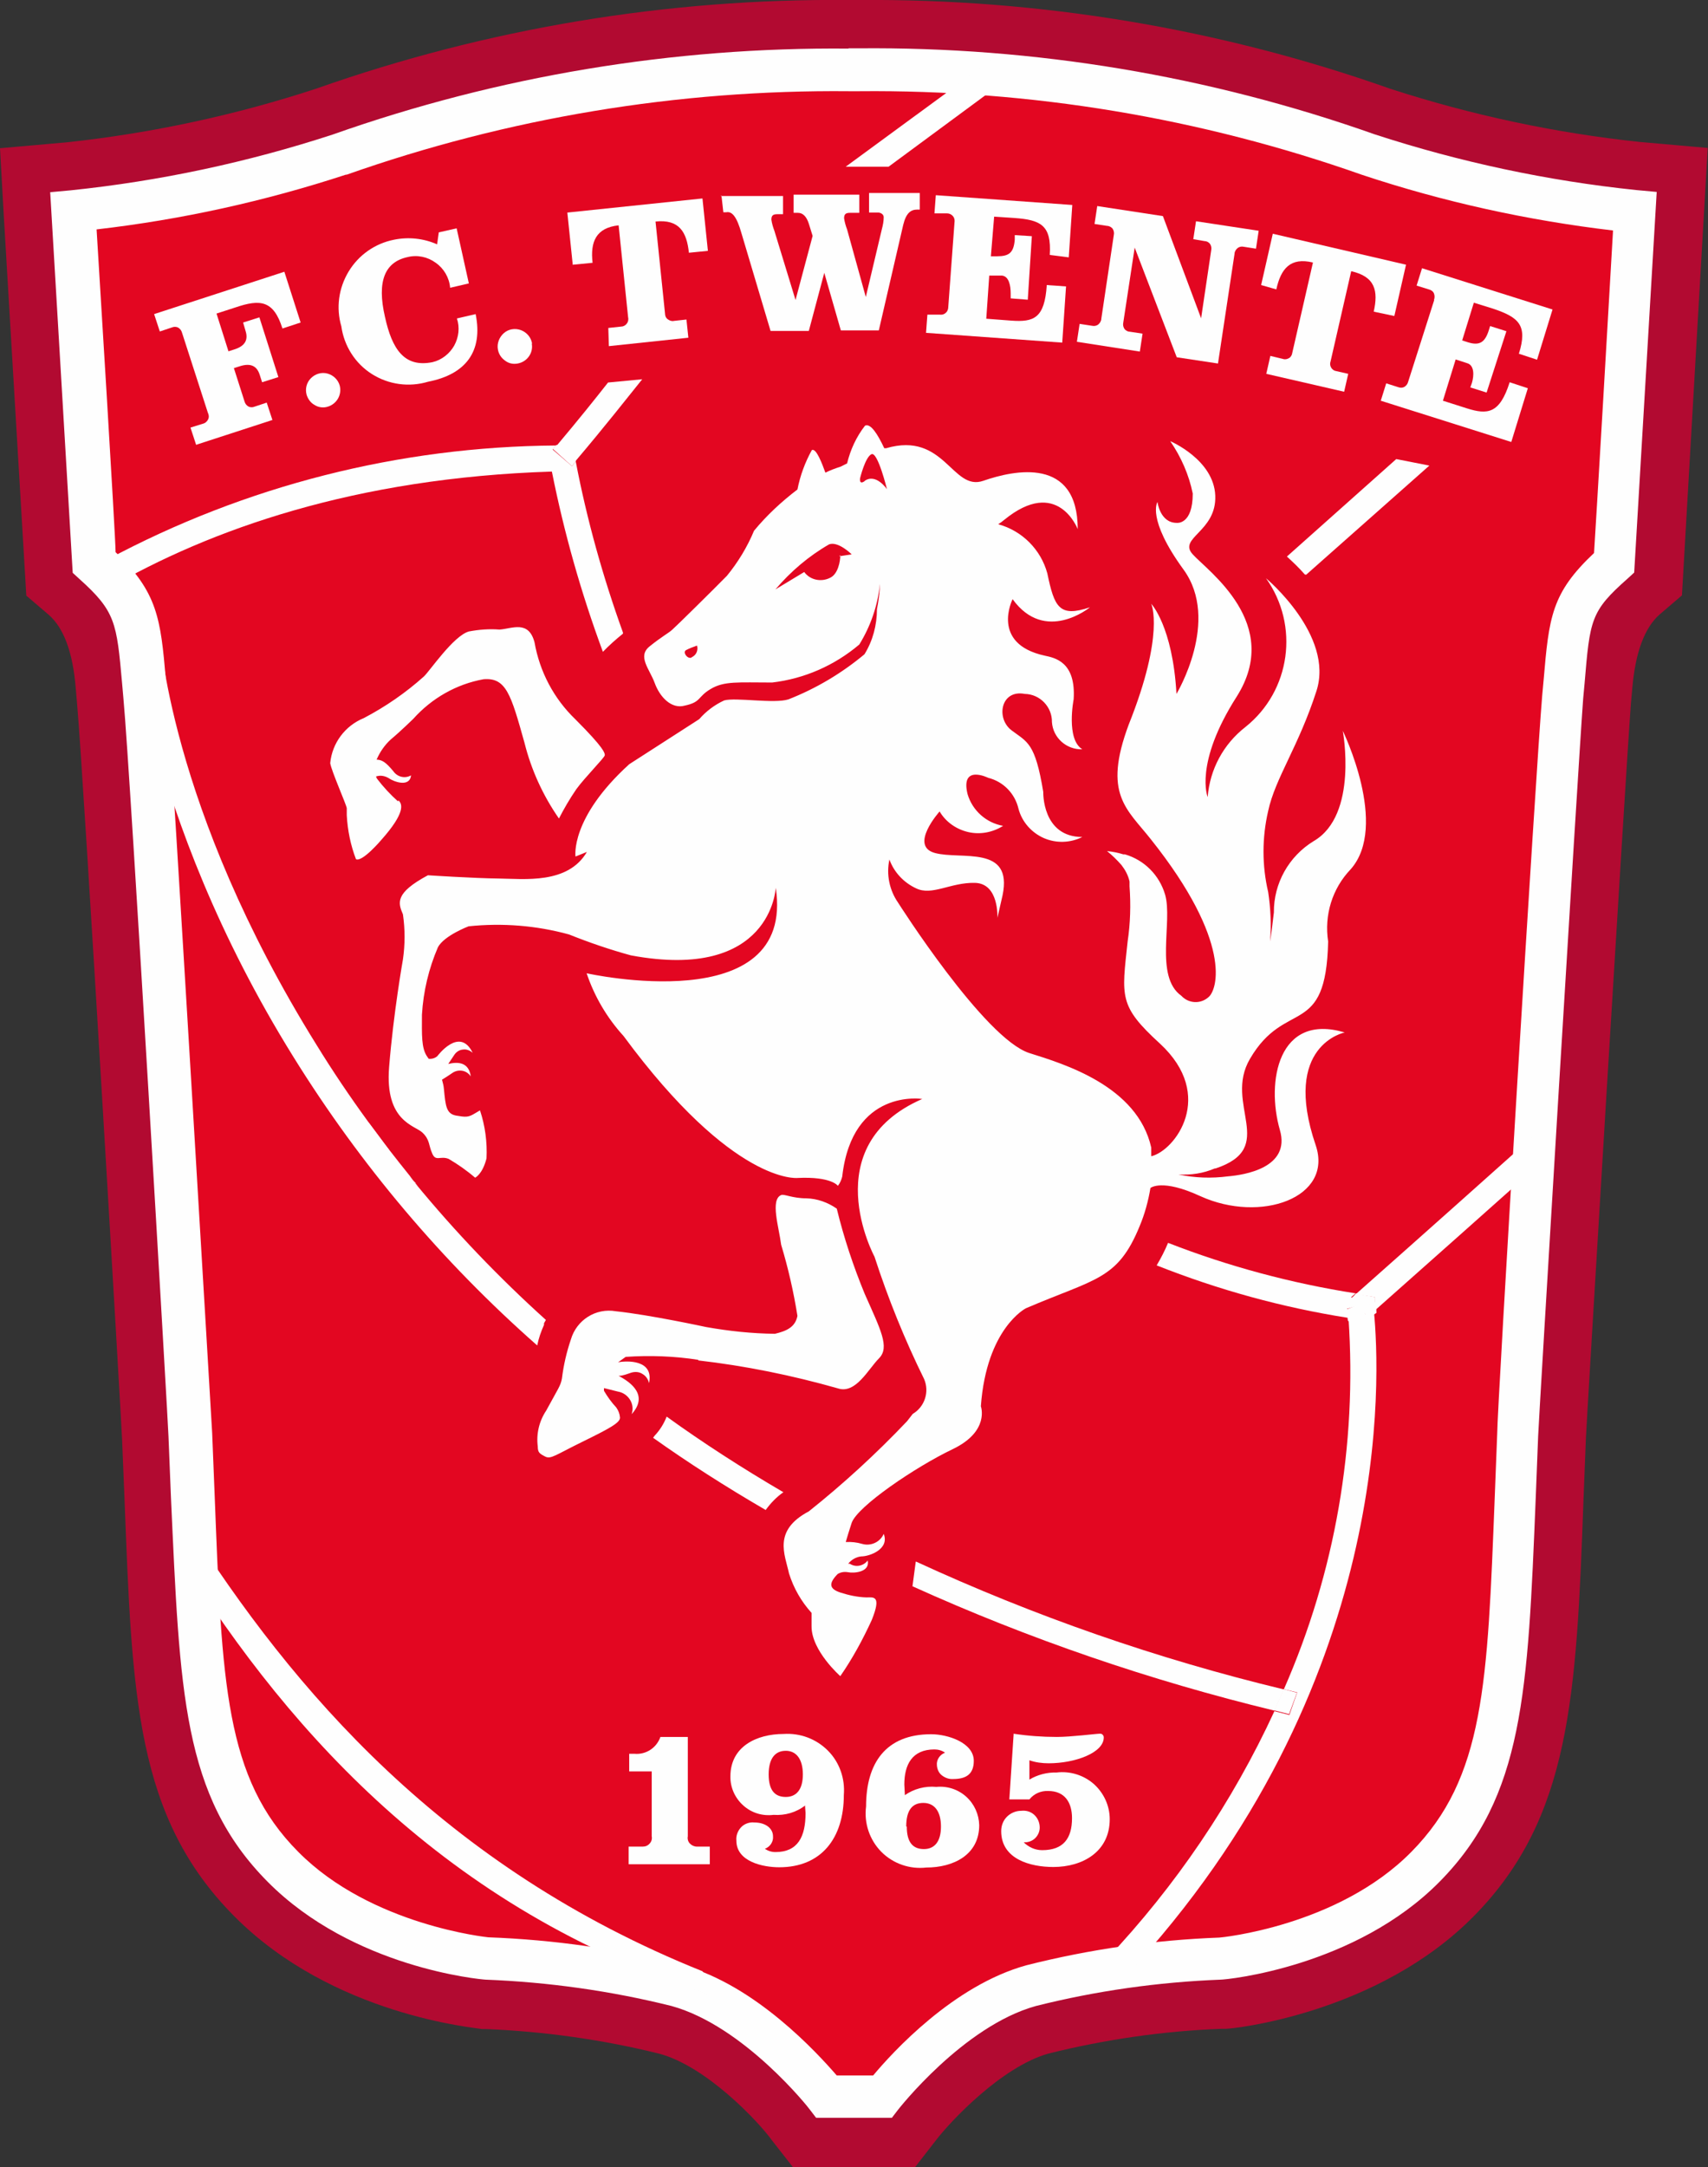
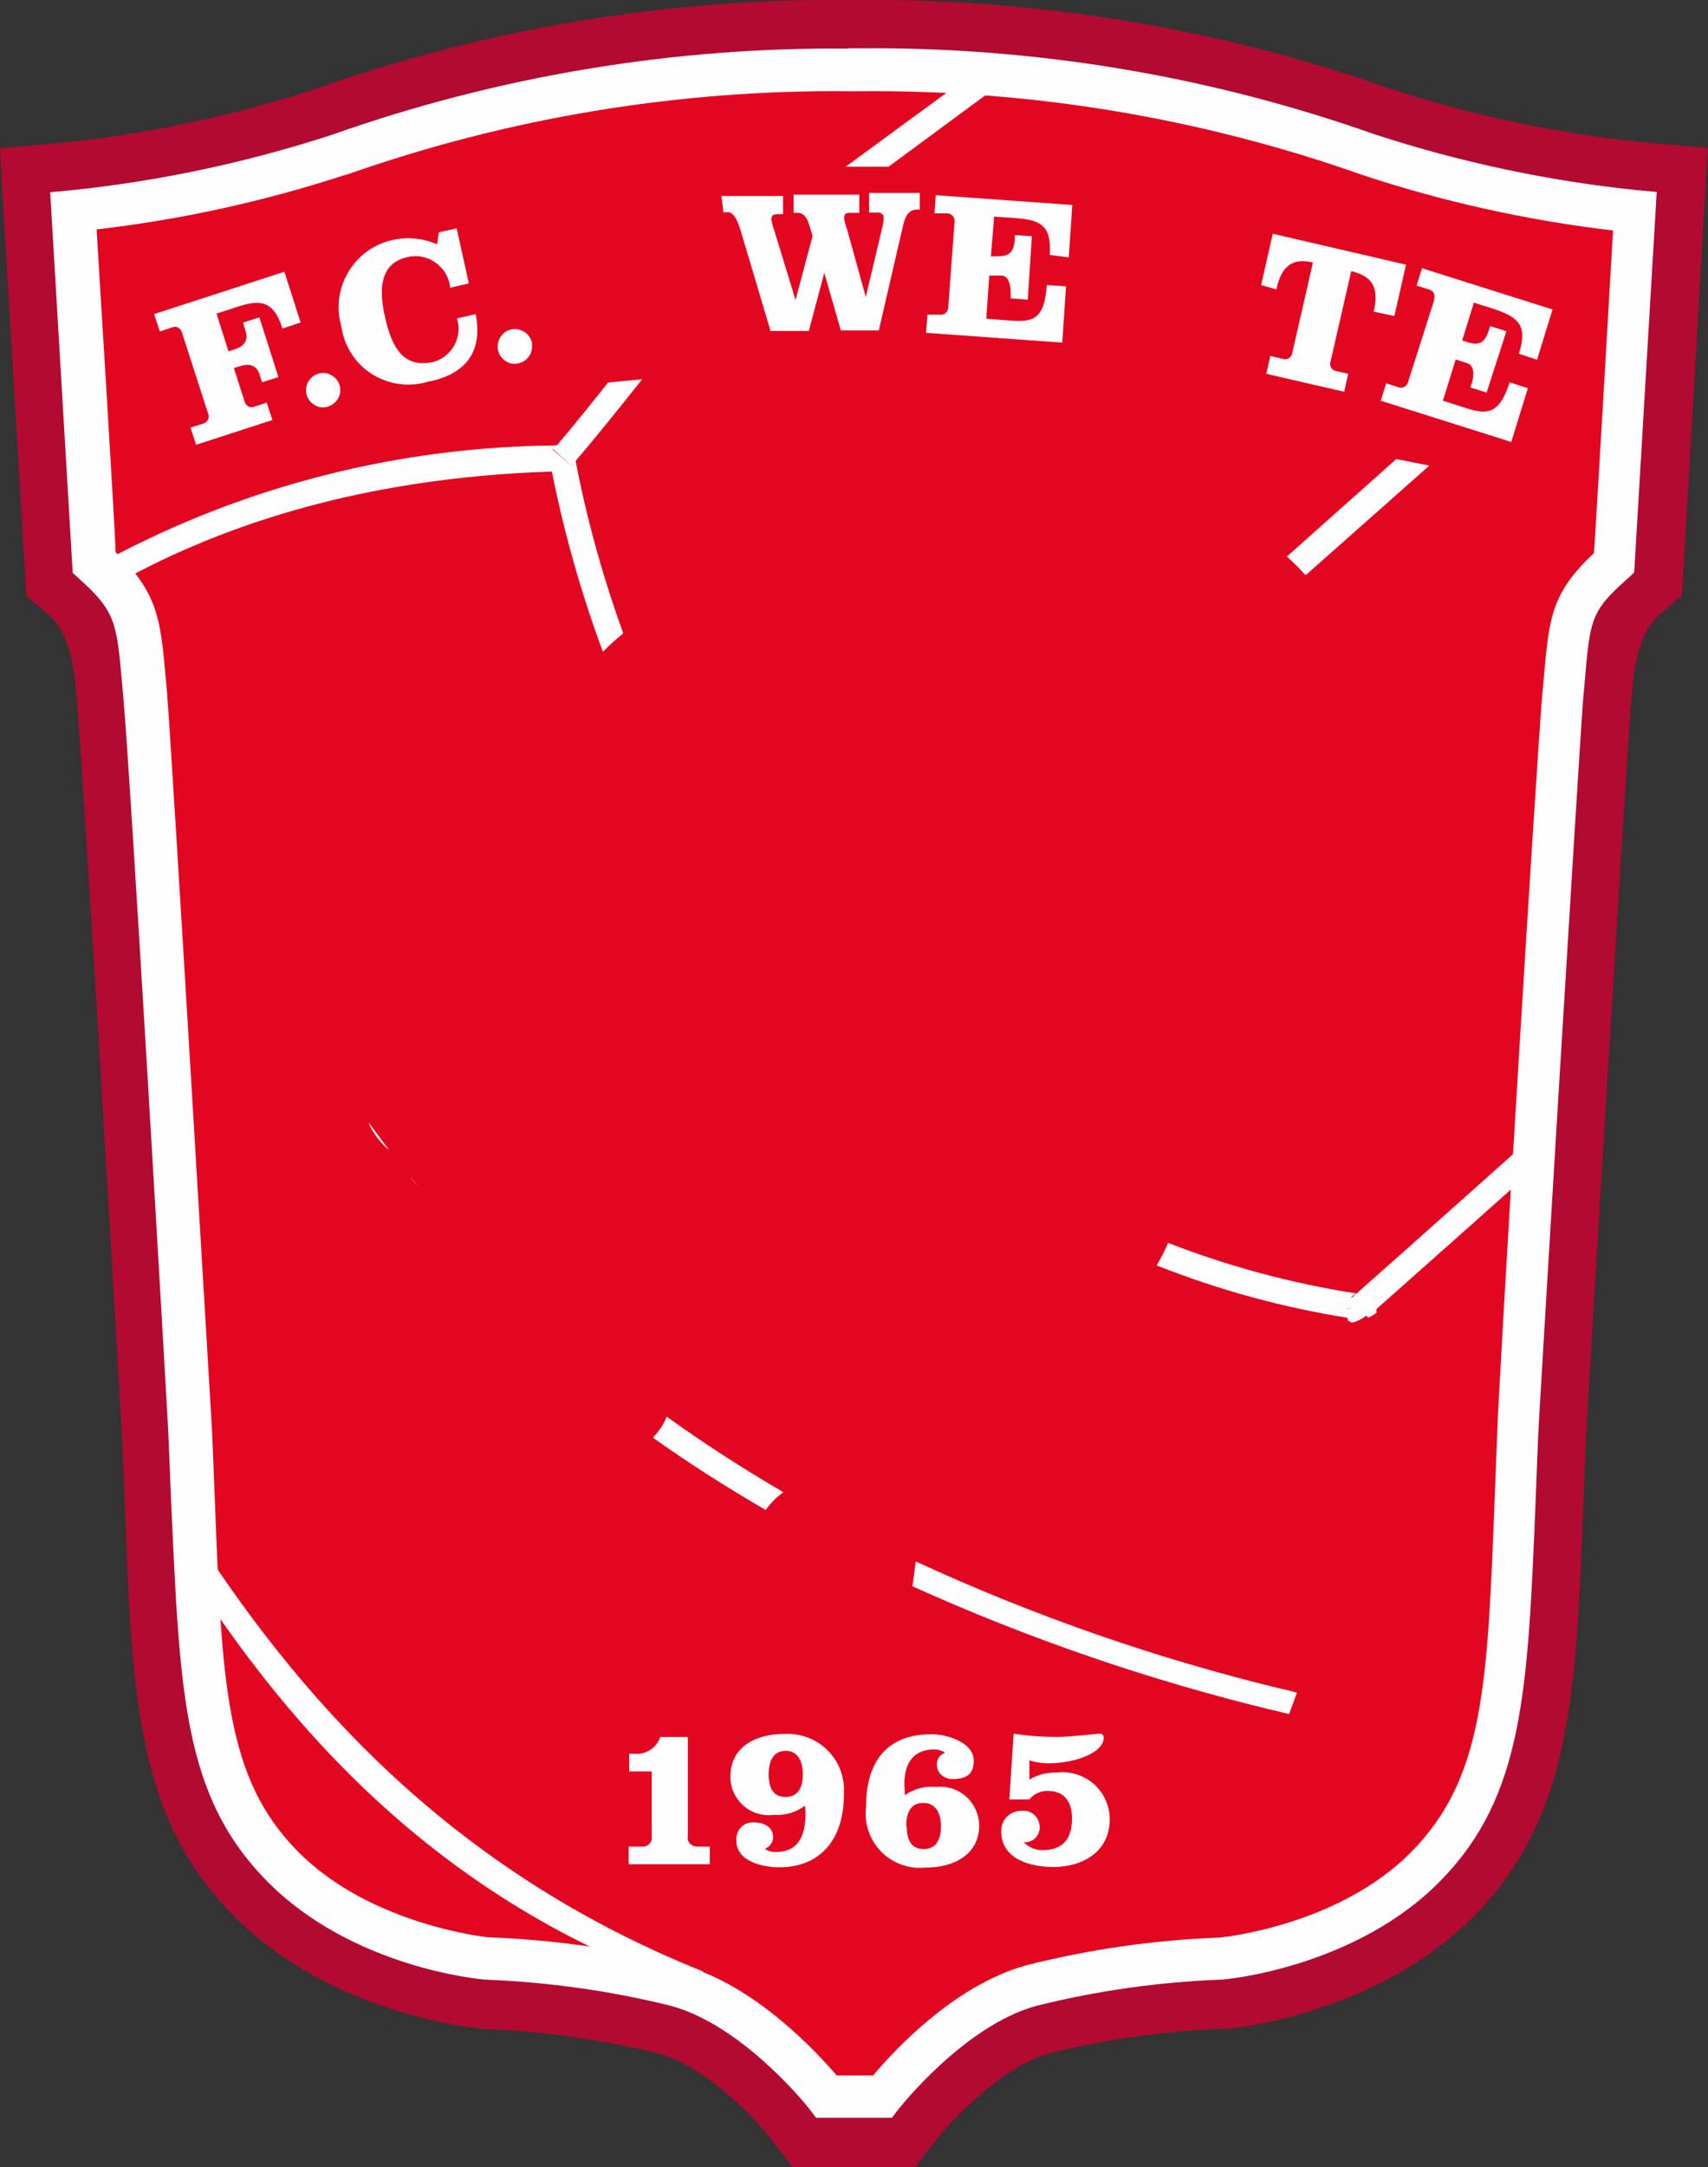
<svg xmlns="http://www.w3.org/2000/svg" id="Laag_1" data-name="Laag 1" viewBox="0 0 62.95 79.82">
  <rect x="0" y="0" width="62.95" height="79.82" fill="#333333" stroke="none" />
  <defs>
    <style>
      .cls-1 {
        fill: #b20a31;
      }

      .cls-2 {
        fill: #e30621;
      }

      .cls-3 {
        fill: #fefefe;
      }
    </style>
  </defs>
  <g id="Symbols">
    <g id="component-_-header-_-home" data-name="component-/-header-/-home">
      <g id="FC-Twente---FC-Twente-0-_2_" data-name="FC-Twente---FC-Twente-0-(2)">
        <path id="Path" class="cls-2" d="m31.28,2.58c-6.4-.06-12.75.99-18.78,3.12-3.19,1.04-6.48,1.74-9.81,2.09l.76,12.93c1.66,1.52,1.66,2.2,1.89,4.98.23,2.78,1.66,27.2,1.66,27.2.37,8.75.17,12.65,3.39,15.89,2.95,2.96,7.55,3.38,7.55,3.38,2.36.09,4.69.42,6.98,1,2.97.83,5.51,4.09,5.51,4.09h2.03s2.49-3.28,5.49-4.09c2.29-.57,4.63-.91,6.98-1,0,0,4.61-.42,7.54-3.38,3.23-3.25,3.02-7.15,3.39-15.89,0,0,1.46-24.49,1.66-27.2.25-2.86.19-3.43,1.88-4.98l.76-12.93c-3.31-.35-6.57-1.05-9.74-2.09-6.03-2.13-12.38-3.18-18.77-3.12h-.38Z" />
        <path id="Shape" class="cls-1" d="m13.34,8.12c5.76-2.03,11.84-3.04,17.94-2.98h.38c6.11-.06,12.18.95,17.94,2.98,2.59.87,5.26,1.51,7.97,1.91-.17,2.88-.48,8.2-.56,9.55-1.51,1.62-1.66,2.92-1.89,5.33l-.05.53c-.24,2.71-1.66,26.27-1.7,27.27l-.1,2.32c-.27,7.01-.41,9.71-2.56,11.88-2.15,2.17-5.68,2.63-5.9,2.66-2.52.1-5.03.46-7.47,1.09-2.24.75-4.24,2.08-5.81,3.85-1.58-1.77-3.6-3.1-5.85-3.85-2.44-.62-4.95-.99-7.47-1.09-.26,0-3.78-.46-5.93-2.63s-2.32-4.89-2.61-11.9l-.09-2.26c-.07-1.06-1.46-24.63-1.71-27.35l-.05-.56c-.19-2.2-.35-3.58-1.89-5.29-.08-1.34-.39-6.64-.56-9.55,2.71-.4,5.37-1.04,7.97-1.91ZM31.28,0c-6.68-.06-13.31,1.04-19.61,3.26-2.98.98-6.06,1.64-9.18,1.98l-2.49.22.14,2.49.83,13.99.83.71q.83.73.99,2.68l.05.58c.24,2.64,1.66,26.87,1.66,27.12l.09,2.2c.28,7.25.41,11.7,4.05,15.36s8.9,4.1,9.13,4.15h.16c2.15.09,4.29.39,6.38.91,1.73.47,3.64,2.49,4.15,3.2l.76.97h4.51l.77-.99c.52-.68,2.42-2.71,4.15-3.19,2.09-.52,4.23-.83,6.38-.91h.16c.22,0,5.57-.54,9.13-4.15,3.56-3.61,3.78-8.07,4.04-15.31l.09-2.29c0-.2,1.46-24.44,1.66-27.08l.05-.55q.17-1.97,1-2.71l.83-.71.95-16.48-2.49-.22c-3.13-.33-6.22-.99-9.21-1.96C44.96,1.05,38.33-.05,31.66,0h-.38Z" />
        <path id="Path-2" data-name="Path" class="cls-2" d="m31.28,2.58c-6.4-.06-12.75.99-18.78,3.12-3.19,1.04-6.48,1.74-9.81,2.09l.76,12.93c1.66,1.52,1.66,2.2,1.89,4.98.23,2.78,1.66,27.2,1.66,27.2.37,8.75.17,12.65,3.39,15.89,2.95,2.96,7.55,3.38,7.55,3.38,2.36.09,4.69.42,6.98,1,2.97.83,5.51,4.09,5.51,4.09h2.03s2.49-3.28,5.49-4.09c2.29-.57,4.63-.91,6.98-1,0,0,4.61-.42,7.54-3.38,3.23-3.25,3.02-7.15,3.39-15.89,0,0,1.46-24.49,1.66-27.2.25-2.86.19-3.43,1.88-4.98l.76-12.93c-3.31-.35-6.57-1.05-9.74-2.09-6.03-2.13-12.38-3.18-18.77-3.12h-.38Z" />
        <path id="Shape-2" data-name="Shape" class="cls-3" d="m12.76,6.44c5.95-2.1,12.22-3.14,18.53-3.08h.38c6.31-.06,12.58.98,18.53,3.08,3.01,1,6.11,1.68,9.25,2.05-.07,1.29-.66,11.33-.7,11.88-1.57,1.48-1.66,2.35-1.86,4.7l-.05.54c-.23,2.69-1.66,26.22-1.66,27.22l-.09,2.32c-.27,6.87-.37,10.33-3.08,13.07-2.71,2.74-7.03,3.15-7.07,3.15-2.4.09-4.78.43-7.11,1.02-2.69.74-4.94,3.21-5.65,4.06h-1.34c-.72-.83-2.99-3.32-5.67-4.06-2.35-.6-4.75-.94-7.17-1.03,0,0-4.32-.43-7.01-3.15-2.7-2.71-2.81-6.22-3.08-13.17l-.09-2.25c-.06-1.01-1.45-24.54-1.66-27.23l-.05-.56c-.19-2.2-.3-3.18-1.85-4.66,0-.55-.62-10.6-.7-11.89,3.13-.36,6.21-1.04,9.2-2.02ZM31.28,1.79c-6.48-.06-12.92,1.01-19.03,3.17-3.13,1.02-6.36,1.71-9.64,2.05l-.76.07.83,14.02.24.22c1.34,1.2,1.38,1.61,1.58,3.85l.05.57c.25,2.66,1.66,26.93,1.66,27.17l.09,2.23c.33,7.17.42,11.01,3.57,14.18,3.15,3.17,7.84,3.59,8.03,3.6,2.31.09,4.6.41,6.85.97,2.68.74,5.08,3.78,5.1,3.82l.23.3h2.79l.23-.3s2.4-3.08,5.08-3.82c2.23-.56,4.5-.88,6.8-.97.25,0,4.98-.47,8.08-3.61,3.1-3.14,3.25-6.99,3.54-14.11l.09-2.3c0-.23,1.46-24.49,1.66-27.17l.05-.54c.2-2.37.22-2.67,1.59-3.88l.24-.22.83-14.02-.76-.07c-3.27-.34-6.5-1.03-9.63-2.05-6.11-2.16-12.54-3.23-19.02-3.17h-.38Z" />
        <path id="Path-3" data-name="Path" class="cls-3" d="m25.35,63.98v3.66c-.02.1.01.2.08.27.07.07.16.11.26.11h.47v.65h-2.99v-.65h.51c.1,0,.19-.03.26-.11.07-.07.1-.17.08-.27v-2.39h-.83v-.65h.19c.43.04.82-.22.96-.62h1Z" />
        <path id="Shape-3" data-name="Shape" class="cls-3" d="m28.33,65.36c0,.6.24.83.63.83s.63-.27.63-.83-.24-.87-.63-.87-.63.28-.63.87Zm1.35,1.14c-.33.26-.75.38-1.17.35-.41.05-.81-.07-1.12-.35-.3-.27-.48-.66-.47-1.07,0-1.1.97-1.56,1.96-1.56.61-.04,1.2.18,1.63.61.43.43.64,1.03.59,1.64,0,1.59-.83,2.66-2.38,2.66h0c-.61,0-1.58-.21-1.58-.98-.02-.18.05-.36.17-.49s.31-.2.49-.18c.42,0,.69.22.69.51.02.2-.11.39-.3.46.12.08.25.12.39.12.83,0,1.11-.57,1.11-1.44l-.02-.26Z" />
        <path id="Shape-4" data-name="Shape" class="cls-3" d="m33.42,67.28c0,.6.24.83.63.83s.63-.27.63-.83-.24-.87-.65-.87-.63.27-.63.87h.02Zm-.08-1.15c.34-.24.76-.35,1.17-.31.4-.04.8.09,1.1.36.3.27.47.65.48,1.05,0,1.1-.96,1.56-1.95,1.56-.61.07-1.22-.14-1.66-.58-.43-.44-.64-1.05-.56-1.67,0-1.59.72-2.66,2.4-2.66.61,0,1.57.31,1.57.98,0,.48-.27.67-.76.67-.15.01-.29-.04-.41-.13s-.18-.23-.19-.38c-.02-.2.11-.39.3-.46-.11-.08-.25-.12-.39-.12-.83,0-1.11.57-1.11,1.29l.02.39Z" />
        <path id="Path-4" data-name="Path" class="cls-3" d="m37.35,63.86c.53.08,1.07.12,1.6.12.53,0,1.45-.12,1.59-.12.04,0,.08.01.1.04.03.03.04.06.04.1,0,.56-1.05.95-2.03.95-.24,0-.48-.03-.71-.11v.71c.3-.18.65-.27,1-.26.49-.06.99.09,1.37.42.37.33.59.8.59,1.3,0,1.2-1,1.76-2.08,1.76-.83,0-1.92-.28-1.92-1.32,0-.2.07-.39.21-.53.14-.14.33-.22.53-.22.18-.02.35.03.48.15s.2.29.2.47c0,.15-.07.3-.18.4s-.26.15-.41.14c.18.18.42.29.68.29.78,0,1.1-.43,1.1-1.18,0-.57-.26-1-.88-1-.27-.01-.52.1-.69.31h-.74l.16-2.43Z" />
        <path id="Path-5" data-name="Path" class="cls-3" d="m6.64,57.39c4.15,6.64,10.13,13.2,19.92,16.21l-.67-.99c-9.55-3.83-15.1-10.37-19.01-16.53l-.24,1.3Z" />
        <path id="Path-6" data-name="Path" class="cls-3" d="m7.23,16.39l-.21-.64.45-.14c.09-.02.16-.08.2-.16s.03-.17-.01-.25l-.95-2.94c-.02-.08-.07-.15-.14-.19-.07-.04-.16-.04-.23-.01l-.45.15-.21-.64,4.8-1.56.6,1.87-.67.22c-.33-1.05-.83-1.08-1.72-.78l-.71.23.44,1.39.22-.07c.41-.13.51-.37.41-.68l-.09-.31.6-.19.7,2.2-.6.19-.09-.28c-.1-.31-.32-.44-.73-.31l-.22.07.39,1.22c.02.08.07.15.14.19.07.04.16.04.23.01l.45-.15.21.64-2.8.91Z" />
        <path id="Path-7" data-name="Path" class="cls-3" d="m12.52,14.2c.09.34-.11.68-.44.78-.16.05-.34.03-.48-.06-.15-.08-.25-.22-.3-.38-.06-.22,0-.45.16-.61.16-.16.39-.23.61-.17.22.06.39.23.45.44" />
        <path id="Path-8" data-name="Path" class="cls-3" d="m16.17,8.56l.66-.15.45,2.03-.69.16c-.03-.37-.23-.71-.53-.92-.3-.22-.68-.3-1.04-.21-.83.18-1.14.88-.83,2.21.26,1.18.71,1.87,1.75,1.66.34-.08.63-.31.8-.61.17-.31.21-.67.1-1l.69-.16c.28,1.38-.37,2.22-1.75,2.49-.7.21-1.45.11-2.07-.28-.62-.39-1.03-1.04-1.13-1.76-.2-.68-.1-1.41.27-2.02.37-.61.97-1.03,1.67-1.17.54-.11,1.09-.05,1.59.17l.06-.43Z" />
        <path id="Path-9" data-name="Path" class="cls-3" d="m19.6,12.66c.06.35-.18.67-.52.73-.17.03-.33,0-.47-.11-.14-.1-.23-.24-.26-.41-.04-.22.05-.45.22-.6s.41-.19.63-.11c.21.08.37.26.41.49" />
-         <path id="Path-10" data-name="Path" class="cls-3" d="m21.11,9.76l-.2-1.93,4.98-.52.2,1.93-.7.07c-.08-.77-.36-1.24-1.23-1.15l.35,3.39c0,.08.03.16.1.21s.15.08.23.06l.46-.05.07.67-2.93.31-.02-.67.47-.05c.08,0,.16-.04.21-.11.05-.06.07-.15.05-.23l-.35-3.39c-.83.09-1.05.6-.96,1.38l-.72.07Z" />
        <path id="Path-11" data-name="Path" class="cls-3" d="m26.56,7.22h2.3v.67h-.21c-.15,0-.22.04-.22.2.02.14.06.28.11.41l.78,2.55h0l.63-2.36-.14-.45c-.08-.25-.21-.4-.4-.4h-.16v-.67h2.42v.67h-.34c-.15,0-.22.04-.22.2.02.14.06.28.11.41l.69,2.49h0l.59-2.49c.04-.15.07-.3.07-.45,0-.11-.12-.17-.2-.17h-.34v-.72h1.87v.61h-.09c-.23,0-.41.11-.52.56l-.9,3.89h-1.4l-.61-2.12h0l-.57,2.14h-1.41l-1.07-3.59c-.17-.6-.34-.83-.57-.78h-.1l-.07-.62Z" />
        <path id="Path-12" data-name="Path" class="cls-3" d="m35.18,8.19c.01-.08,0-.16-.06-.23-.05-.06-.13-.1-.21-.1h-.47l.05-.67,5.03.36-.13,1.93-.7-.09c.07-1.1-.34-1.29-1.3-1.36l-.75-.05-.12,1.46h.23c.44,0,.61-.13.65-.61v-.17l.63.04-.15,2.34-.63-.05v-.18c0-.28-.06-.64-.33-.66h-.46l-.11,1.59.92.07c.83.06,1.23-.08,1.31-1.31l.71.05-.14,2.07-5.02-.36.05-.67h.46c.08.01.16-.01.22-.07.06-.05.09-.13.09-.22l.23-3.12Z" />
-         <path id="Path-13" data-name="Path" class="cls-3" d="m44.27,11.71h0l.37-2.49c.02-.08,0-.17-.04-.23-.05-.07-.13-.11-.21-.11l-.41-.07.1-.66,2.31.35-.1.66-.45-.07c-.08-.02-.17,0-.23.05s-.11.13-.11.21l-.61,4.04-1.52-.23-1.55-4.04h0l-.42,2.76c-.02.08,0,.17.04.23.05.07.13.11.21.11l.46.07-.1.66-2.32-.36.1-.66.46.07c.08.02.17,0,.23-.05s.11-.13.11-.21l.46-3.08c.02-.08,0-.17-.04-.23s-.13-.11-.21-.11l-.46-.07.1-.66,2.42.37,1.41,3.77Z" />
        <path id="Path-14" data-name="Path" class="cls-3" d="m46.48,10.5l.43-1.89,4.91,1.14-.43,1.89-.76-.16c.17-.76.06-1.29-.83-1.49l-.76,3.32c-.03.08-.02.16.02.23.04.07.11.12.19.13l.44.1-.15.66-2.87-.66.15-.66.46.11c.08.03.16.01.23-.03s.11-.12.12-.2l.76-3.32c-.83-.2-1.18.22-1.35.99l-.56-.16Z" />
        <path id="Path-15" data-name="Path" class="cls-3" d="m52.85,11.05c.03-.08.03-.16,0-.24s-.11-.13-.19-.15l-.45-.14.2-.64,4.81,1.52-.57,1.85-.67-.22c.33-1.05,0-1.34-.95-1.66l-.71-.22-.43,1.39.22.07c.42.13.62,0,.76-.44l.05-.16.6.19-.73,2.26-.6-.19.06-.17c.08-.27.09-.64-.17-.72l-.43-.14-.47,1.52.88.28c.76.24,1.21.21,1.58-.96l.67.22-.61,1.98-4.81-1.52.2-.64.44.14c.08.03.16.03.23-.01.07-.04.12-.11.14-.19l.96-3.01Z" />
        <path id="Path-16" data-name="Path" class="cls-3" d="m48.14,21.17l4.54-4.02-1.22-.24-4.03,3.59c.23.21.46.43.66.66" />
        <path id="Path-17" data-name="Path" class="cls-3" d="m33.75,57.53l-.12.9c4.29,1.94,8.76,3.47,13.34,4.58.12-.26.24-.52.35-.78-4.66-1.12-9.2-2.7-13.56-4.71" />
        <path id="Path-18" data-name="Path" class="cls-3" d="m28.88,54.97c-1.54-.9-2.98-1.83-4.31-2.79-.1.26-.25.5-.44.7l-.06.08c1.28.91,2.67,1.8,4.15,2.66.18-.25.4-.48.66-.66" />
-         <path id="Path-19" data-name="Path" class="cls-3" d="m50.43,48.48l-.07-.08c-.27.14-.59.26-.59.15h-.07c.32,4.68-.49,9.37-2.38,13.67l.49.12-.29.83-.55-.14c-1.55,3.36-3.64,6.44-6.18,9.13l.68.65c10-10.72,9.38-22.24,9.17-24.48l-.1.09-.1.06Z" />
        <path id="Path-20" data-name="Path" class="cls-3" d="m47.8,62.35l-.49-.13c-.11.26-.23.52-.35.78l.55.14.29-.79Z" />
        <path id="Path-21" data-name="Path" class="cls-3" d="m56.61,41.76c-1.78,1.59-3.93,3.51-6.64,5.91l.32.05.38.06v.39s-.04.07-.11.12v.08c2.35-2.08,4.29-3.81,5.93-5.27l.12-1.34Z" />
        <path id="Path-22" data-name="Path" class="cls-3" d="m50.35,48.4l.1.11.08-.07.1-.03v-.11c-.09.07-.19.13-.3.18" />
        <path id="Path-23" data-name="Path" class="cls-3" d="m49.68,48.53c0-.2,0-.32-.04-.32l.43-.12-.27-.31.07-.06.09-.08c-2.36-.37-4.68-.99-6.91-1.86-.12.29-.26.56-.42.83,2.27.9,4.63,1.55,7.04,1.93" />
        <path id="Path-24" data-name="Path" class="cls-3" d="m22.96,23.3c-.74-2.05-1.33-4.16-1.74-6.3l-.14.17-.71-.61.12-.15c-5.77.04-11.45,1.48-16.53,4.2v1.08c3.78-2.19,9.13-4.09,16.38-4.32.45,2.26,1.08,4.48,1.88,6.64.23-.24.48-.46.74-.67" />
        <polygon id="Path-25" data-name="Path" class="cls-3" points="21.08 17.17 21.22 17 21.22 16.79 21.17 16.39 20.5 16.39 20.38 16.54 21.08 17.17" />
        <path id="Path-26" data-name="Path" class="cls-3" d="m49.64,48.24s0,.16.04.42h.07c0,.13.34,0,.61-.2l-.28-.41-.45.18Z" />
        <path id="Path-27" data-name="Path" class="cls-3" d="m49.8,47.81l.27.37.46-.16s0,.14.04.37c.06-.06.11-.11.11-.14v-.47l-.38-.07-.32-.07-.09.1-.08.07Z" />
        <path id="Path-28" data-name="Path" class="cls-3" d="m50.07,48.13l.36.41c.1-.05.2-.11.3-.18,0-.24-.05-.38-.05-.4l-.61.17Z" />
        <path id="Path-29" data-name="Path" class="cls-3" d="m15.4,43.68l-.29-.35c.08.13.18.24.29.35" />
        <path id="Path-30" data-name="Path" class="cls-2" d="m15.4,43.68l-.29-.35c.08.13.18.24.29.35" />
        <path id="Path-31" data-name="Path" class="cls-3" d="m14.35,42.37c-.27-.35-.52-.7-.78-1.04.17.4.44.76.78,1.04" />
-         <path id="Path-32" data-name="Path" class="cls-3" d="m15.33,43.59c-.09-.08-.16-.17-.22-.27-.26-.32-.51-.64-.76-.96-.27-.35-.52-.7-.78-1.04-.7-.96-1.33-1.9-1.89-2.81-5.49-8.81-5.81-15.31-5.81-15.38l-1.16-1.17c0,.32.51,7.98,6.11,16.98,2.46,3.96,5.48,7.54,8.98,10.62.05-.26.14-.51.25-.76v-.06l.07-.12c-1.73-1.56-3.34-3.24-4.82-5.04" />
-         <path id="Shape-5" data-name="Shape" class="cls-3" d="m25.73,50.11c1.74.2,3.46.55,5.15,1.03.66.22,1.12-.71,1.52-1.11.4-.41.05-1.06-.53-2.37-.42-1.02-.77-2.07-1.03-3.14-.33-.23-.72-.37-1.12-.38-.52,0-.83-.17-.93-.12-.41.17-.08,1.19,0,1.83.26.86.46,1.74.6,2.62-.08.42-.41.56-.83.66-.85-.01-1.7-.1-2.54-.25,0,0-2.08-.45-3.32-.58-.74-.13-1.45.32-1.66,1.04-.16.47-.27.95-.33,1.44-.05.27-.13.35-.58,1.18-.26.39-.37.86-.31,1.32,0,.22.06.26.27.37s.37-.05,1.37-.54c1-.49,1.41-.71,1.39-.9-.01-.13-.06-.26-.14-.37-.17-.18-.32-.39-.45-.61,0-.03,0-.07,0-.1l.52.13c.18.03.34.14.44.3.1.16.12.35.06.53.62-.68,0-1.16-.48-1.41.15,0,.32-.07.47-.12.14-.04.29-.03.41.05.12.07.21.19.24.34.19-.88-.83-.83-1.14-.77l.28-.2c.89-.06,1.79-.03,2.68.11m6.13-32.37c-.22.16-.17-.11-.17-.11,0,0,.19-.78.42-.88.23-.1.57,1.29.57,1.29,0,0-.41-.61-.83-.3m-.89,2.73c0,.22-.08.69-.37.83-.33.17-.74.09-.96-.21l-1.06.64c.56-.66,1.23-1.23,1.98-1.66.34-.12.83.37.83.37l-.46.07m-5.44,3.73c-.15.07-.34-.19-.21-.27.13-.07.27-.12.41-.17.05.17-.03.36-.2.43m19.31,18.83c2.32-.77.28-2.36,1.27-4.04,1.31-2.24,2.8-.72,2.88-4.32-.15-.97.15-1.95.83-2.66,1.42-1.6-.29-5.1-.29-5.1,0,0,.58,3.1-1.07,4.06-.92.56-1.48,1.56-1.47,2.63-.12,1.01-.14,1.07-.14,1.07.05-.61.02-1.22-.07-1.82-.23-.98-.23-2,0-2.99.26-1.21,1.12-2.37,1.78-4.42.66-2.05-1.86-4.15-1.86-4.15,1.24,1.74.91,4.15-.76,5.48-.81.63-1.31,1.56-1.39,2.58,0,0-.51-1.23,1.07-3.7,1.7-2.69-1.06-4.62-1.62-5.24-.56-.61.88-.83.83-2.16-.05-1.33-1.66-2.01-1.66-2.01.4.58.69,1.24.83,1.93,0,1.16-.59,1.08-.59,1.08-.62,0-.71-.77-.71-.77,0,0-.41.61.96,2.49s-.26,4.58-.26,4.58c-.14-2.49-.93-3.32-.93-3.32,0,0,.51,1.1-.83,4.45-.96,2.57-.07,3.1.82,4.23,3.01,3.78,2.45,5.54,2.12,5.81-.29.26-.73.24-1-.05-1-.71-.31-2.74-.6-3.73-.21-.71-.76-1.27-1.48-1.48h-.06c-.19-.06-.39-.1-.6-.12.19.15.37.33.53.51.14.18.25.38.3.61,0,.06,0,.12,0,.18.05.68.03,1.36-.07,2.03-.22,2.05-.33,2.37,1.19,3.76,2.08,1.92.55,3.95-.32,4.15v-.32c-.51-2.27-3.22-3.08-4.49-3.48-1.66-.53-4.84-5.54-4.84-5.54-.32-.46-.44-1.04-.32-1.59.17.47.53.85.98,1.06.59.29,1.27-.22,2.17-.2.9.02.83,1.29.83,1.29l.19-.83c.39-1.87-1.52-1.3-2.49-1.56s.17-1.53.17-1.53c.23.39.62.66,1.06.76.44.1.9.01,1.28-.23-.62-.11-1.13-.56-1.31-1.17-.27-1.11.76-.6.76-.6.56.14.99.58,1.12,1.15.13.48.48.87.93,1.07.46.2.98.18,1.42-.04-1.49,0-1.44-1.66-1.44-1.66-.3-1.83-.59-1.83-1.17-2.27-.58-.44-.4-1.51.49-1.34.56.01,1.01.48,1,1.04.04.58.54,1.02,1.12,1-.61-.37-.32-1.84-.32-1.84.09-1.39-.7-1.53-1.07-1.61-2.01-.44-1.18-2.08-1.18-2.08,1.2,1.66,2.85.3,2.85.3-1.13.38-1.31,0-1.57-1.25-.24-.88-.93-1.57-1.81-1.81.08-.05.15-.1.22-.16,1.97-1.61,2.71.34,2.71.34,0-2.67-2.33-2.18-3.48-1.78s-1.42-1.83-3.58-1.2h-.07c-.24-.51-.5-.93-.71-.83-.32.41-.54.89-.66,1.39l-.24.12c-.19.06-.38.13-.56.22-.12-.33-.34-.92-.5-.83-.25.45-.43.94-.53,1.45-.59.45-1.13.95-1.6,1.52-.25.6-.59,1.16-1,1.66-.5.51-1.88,1.87-2.02,1.99-.13.12-.37.24-.83.61-.46.37,0,.83.19,1.35.19.52.62.97,1.11.83.61-.13.46-.32.95-.61.5-.3,1.01-.24,2.27-.24,1.19-.14,2.3-.63,3.21-1.4.42-.68.68-1.44.76-2.23,0,0,0,.38-.11.93,0,.58-.15,1.16-.46,1.66-.84.7-1.78,1.26-2.8,1.66-.52.17-1.95-.08-2.37.04-.35.16-.67.4-.92.69l-2.58,1.66c-2.19,1.99-1.98,3.4-1.98,3.4l.42-.17c-.7,1.2-2.32.99-3.25.98s-2.61-.12-2.61-.12c-1.23.66-1.1,1.02-.92,1.44.08.55.08,1.11,0,1.66,0,0-.35,1.97-.51,3.97-.16,2,.95,2.14,1.23,2.41.28.27.22.46.36.77.13.31.3.07.61.2.34.2.67.43.97.69,0,0,.27-.12.42-.71.03-.6-.05-1.2-.24-1.77l-.22.13c-.22.13-.32.12-.67.06-.36-.07-.38-.37-.44-.98-.01-.12-.04-.23-.07-.34.12-.07.25-.16.37-.24.11-.08.24-.11.37-.09.13.02.25.1.32.21-.07-.52-.46-.55-.83-.46l.22-.33c.07-.11.19-.19.32-.2.13-.02.26.03.36.12-.48-.99-1.3.12-1.3.12-.09.08-.2.11-.32.1l-.05-.07c-.23-.32-.2-.83-.2-1.55.05-.86.25-1.7.59-2.49.23-.43,1.13-.77,1.13-.77,1.24-.13,2.5-.03,3.7.3.75.3,1.51.56,2.28.77,5.19.97,5.34-2.49,5.34-2.49.74,4.88-6.97,3.15-6.97,3.15.29.86.75,1.64,1.36,2.31,4.05,5.49,6.41,5.23,6.41,5.23,1.26-.06,1.49.29,1.49.29.08-.1.13-.22.16-.34h0c.37-3.27,2.95-2.86,2.95-2.86-3.97,1.73-1.76,5.81-1.76,5.81.5,1.54,1.11,3.05,1.83,4.51.2.47.02,1.02-.42,1.28l-.21.27c-1.13,1.19-2.34,2.3-3.62,3.32-1.34.71-.88,1.59-.73,2.29.17.54.45,1.03.83,1.45v.5c0,.9,1.06,1.83,1.06,1.83.45-.65.83-1.35,1.16-2.07.37-.92.06-.83-.2-.83-.33-.01-.65-.08-.96-.18-.42-.14-.43-.34-.1-.68.11-.07.24-.09.37-.07.24.05.83,0,.74-.43-.16.21-.45.26-.66.12h-.06c.12-.15.29-.25.48-.27.31,0,1.05-.27.83-.83-.13.3-.47.46-.79.37-.2-.06-.4-.08-.61-.07.06-.2.13-.44.22-.71.22-.61,2.34-2.05,3.72-2.71s1.04-1.58,1.04-1.58c.21-2.88,1.66-3.61,1.66-3.61,2.56-1.1,3.38-1.04,4.19-3.02.19-.45.32-.93.4-1.41h0s.41-.36,1.84.3c2.22,1.01,4.91.06,4.25-1.88-1.26-3.69,1.07-4.15,1.07-4.15-2.45-.73-2.9,1.81-2.39,3.59.41,1.4-1.32,1.66-1.91,1.71-.61.08-1.23.06-1.83-.07.46.03.92-.04,1.34-.22m-30.1-13.52c-.28-.25-.54-.53-.77-.83-.05-.08-.05-.1,0-.1s0,0,0,0h0c.15-.04.3,0,.42.07.2.14.78.35.83-.1-.23.13-.51.06-.66-.16-.27-.32-.4-.41-.61-.42.12-.28.3-.54.52-.74.36-.3.83-.76.83-.76.68-.76,1.59-1.28,2.59-1.46.83-.07,1.01.55,1.51,2.34.25,1,.68,1.94,1.27,2.79.19-.37.4-.73.64-1.08.32-.44,1.04-1.16,1.05-1.25,0-.08,0-.24-1.09-1.33-.79-.76-1.31-1.75-1.5-2.83-.22-.83-.83-.5-1.29-.47-.38-.03-.76,0-1.13.07-.57.16-1.45,1.47-1.66,1.66-.67.6-1.41,1.11-2.21,1.53-.69.28-1.17.92-1.24,1.66.04.28.6,1.54.61,1.66,0,.12,0,.26,0,.26.03.55.14,1.1.34,1.62.24.11.94-.72.94-.72.88-.99.78-1.32.62-1.45" />
        <polyline id="Path-33" data-name="Path" class="cls-3" points="32.75 6.14 36.98 3.02 37.05 2.97 36.52 2.22 36.45 2.27 31.17 6.14 32.74 6.14" />
        <path id="Path-34" data-name="Path" class="cls-3" d="m20.5,16.4h.62l.06.41v.21c1.17-1.38,1.9-2.32,2.49-3.05l-1.26.12c-.48.61-1.08,1.36-1.88,2.31" />
      </g>
    </g>
  </g>
</svg>